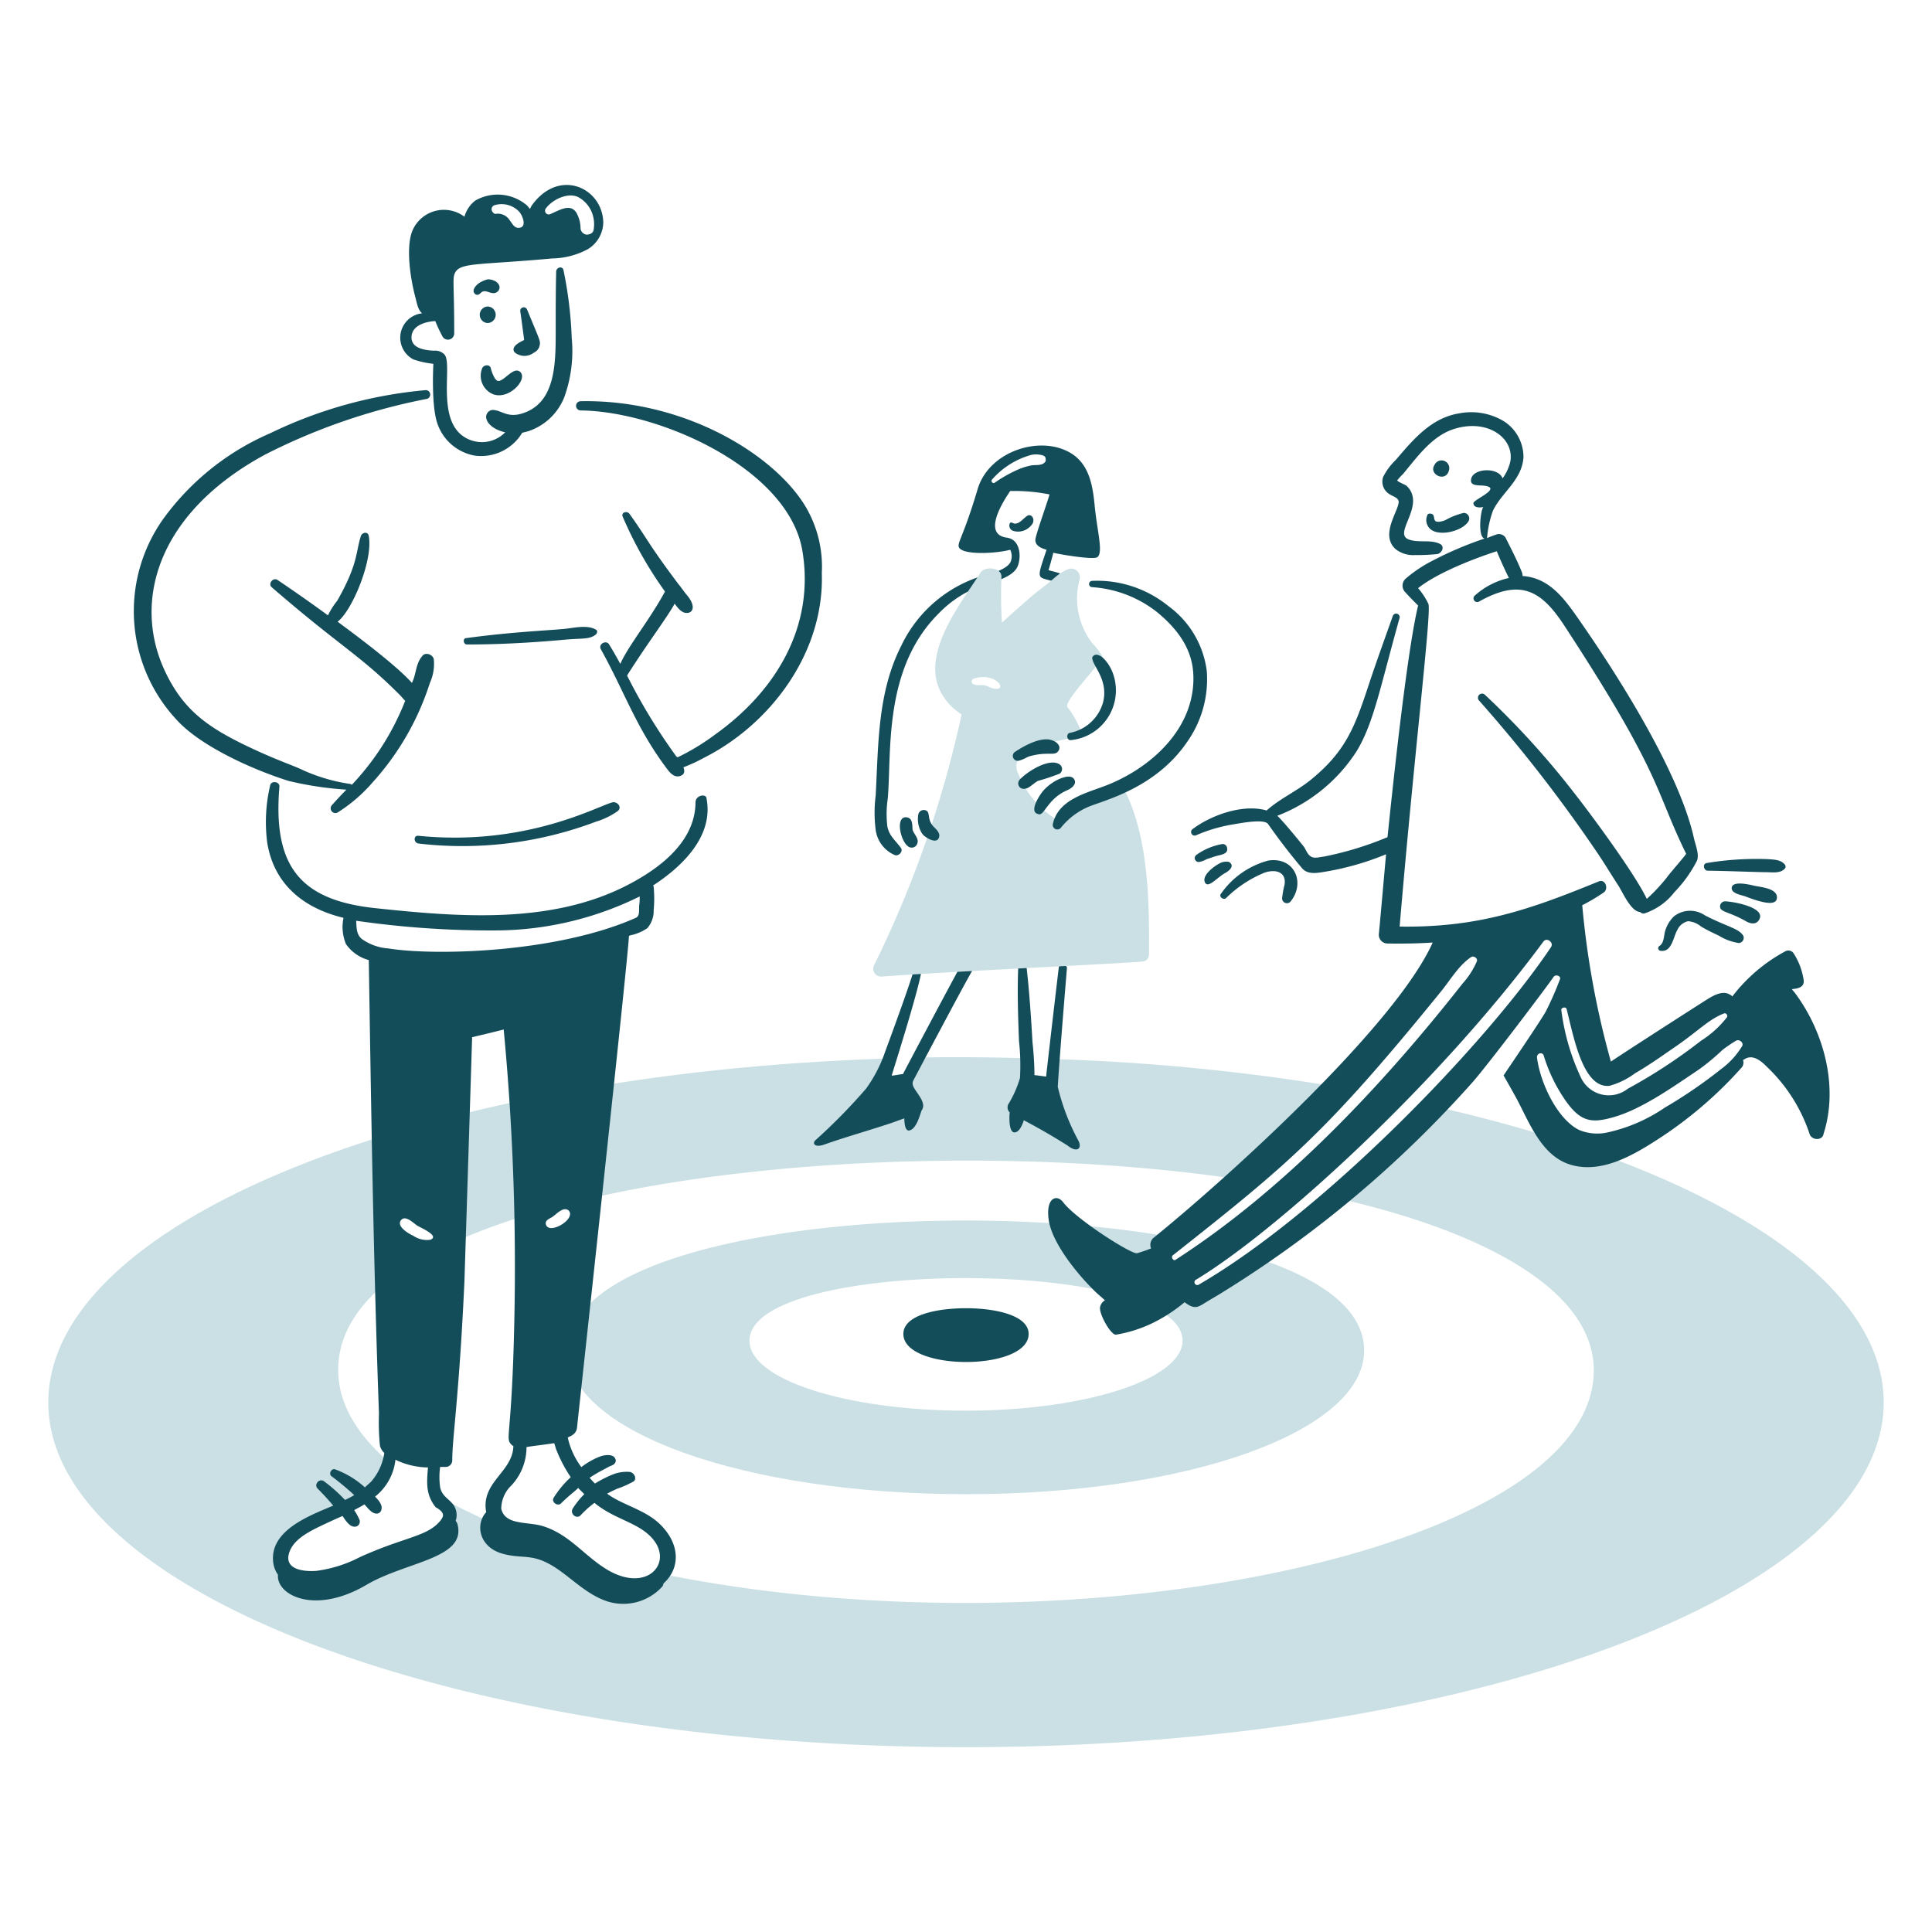
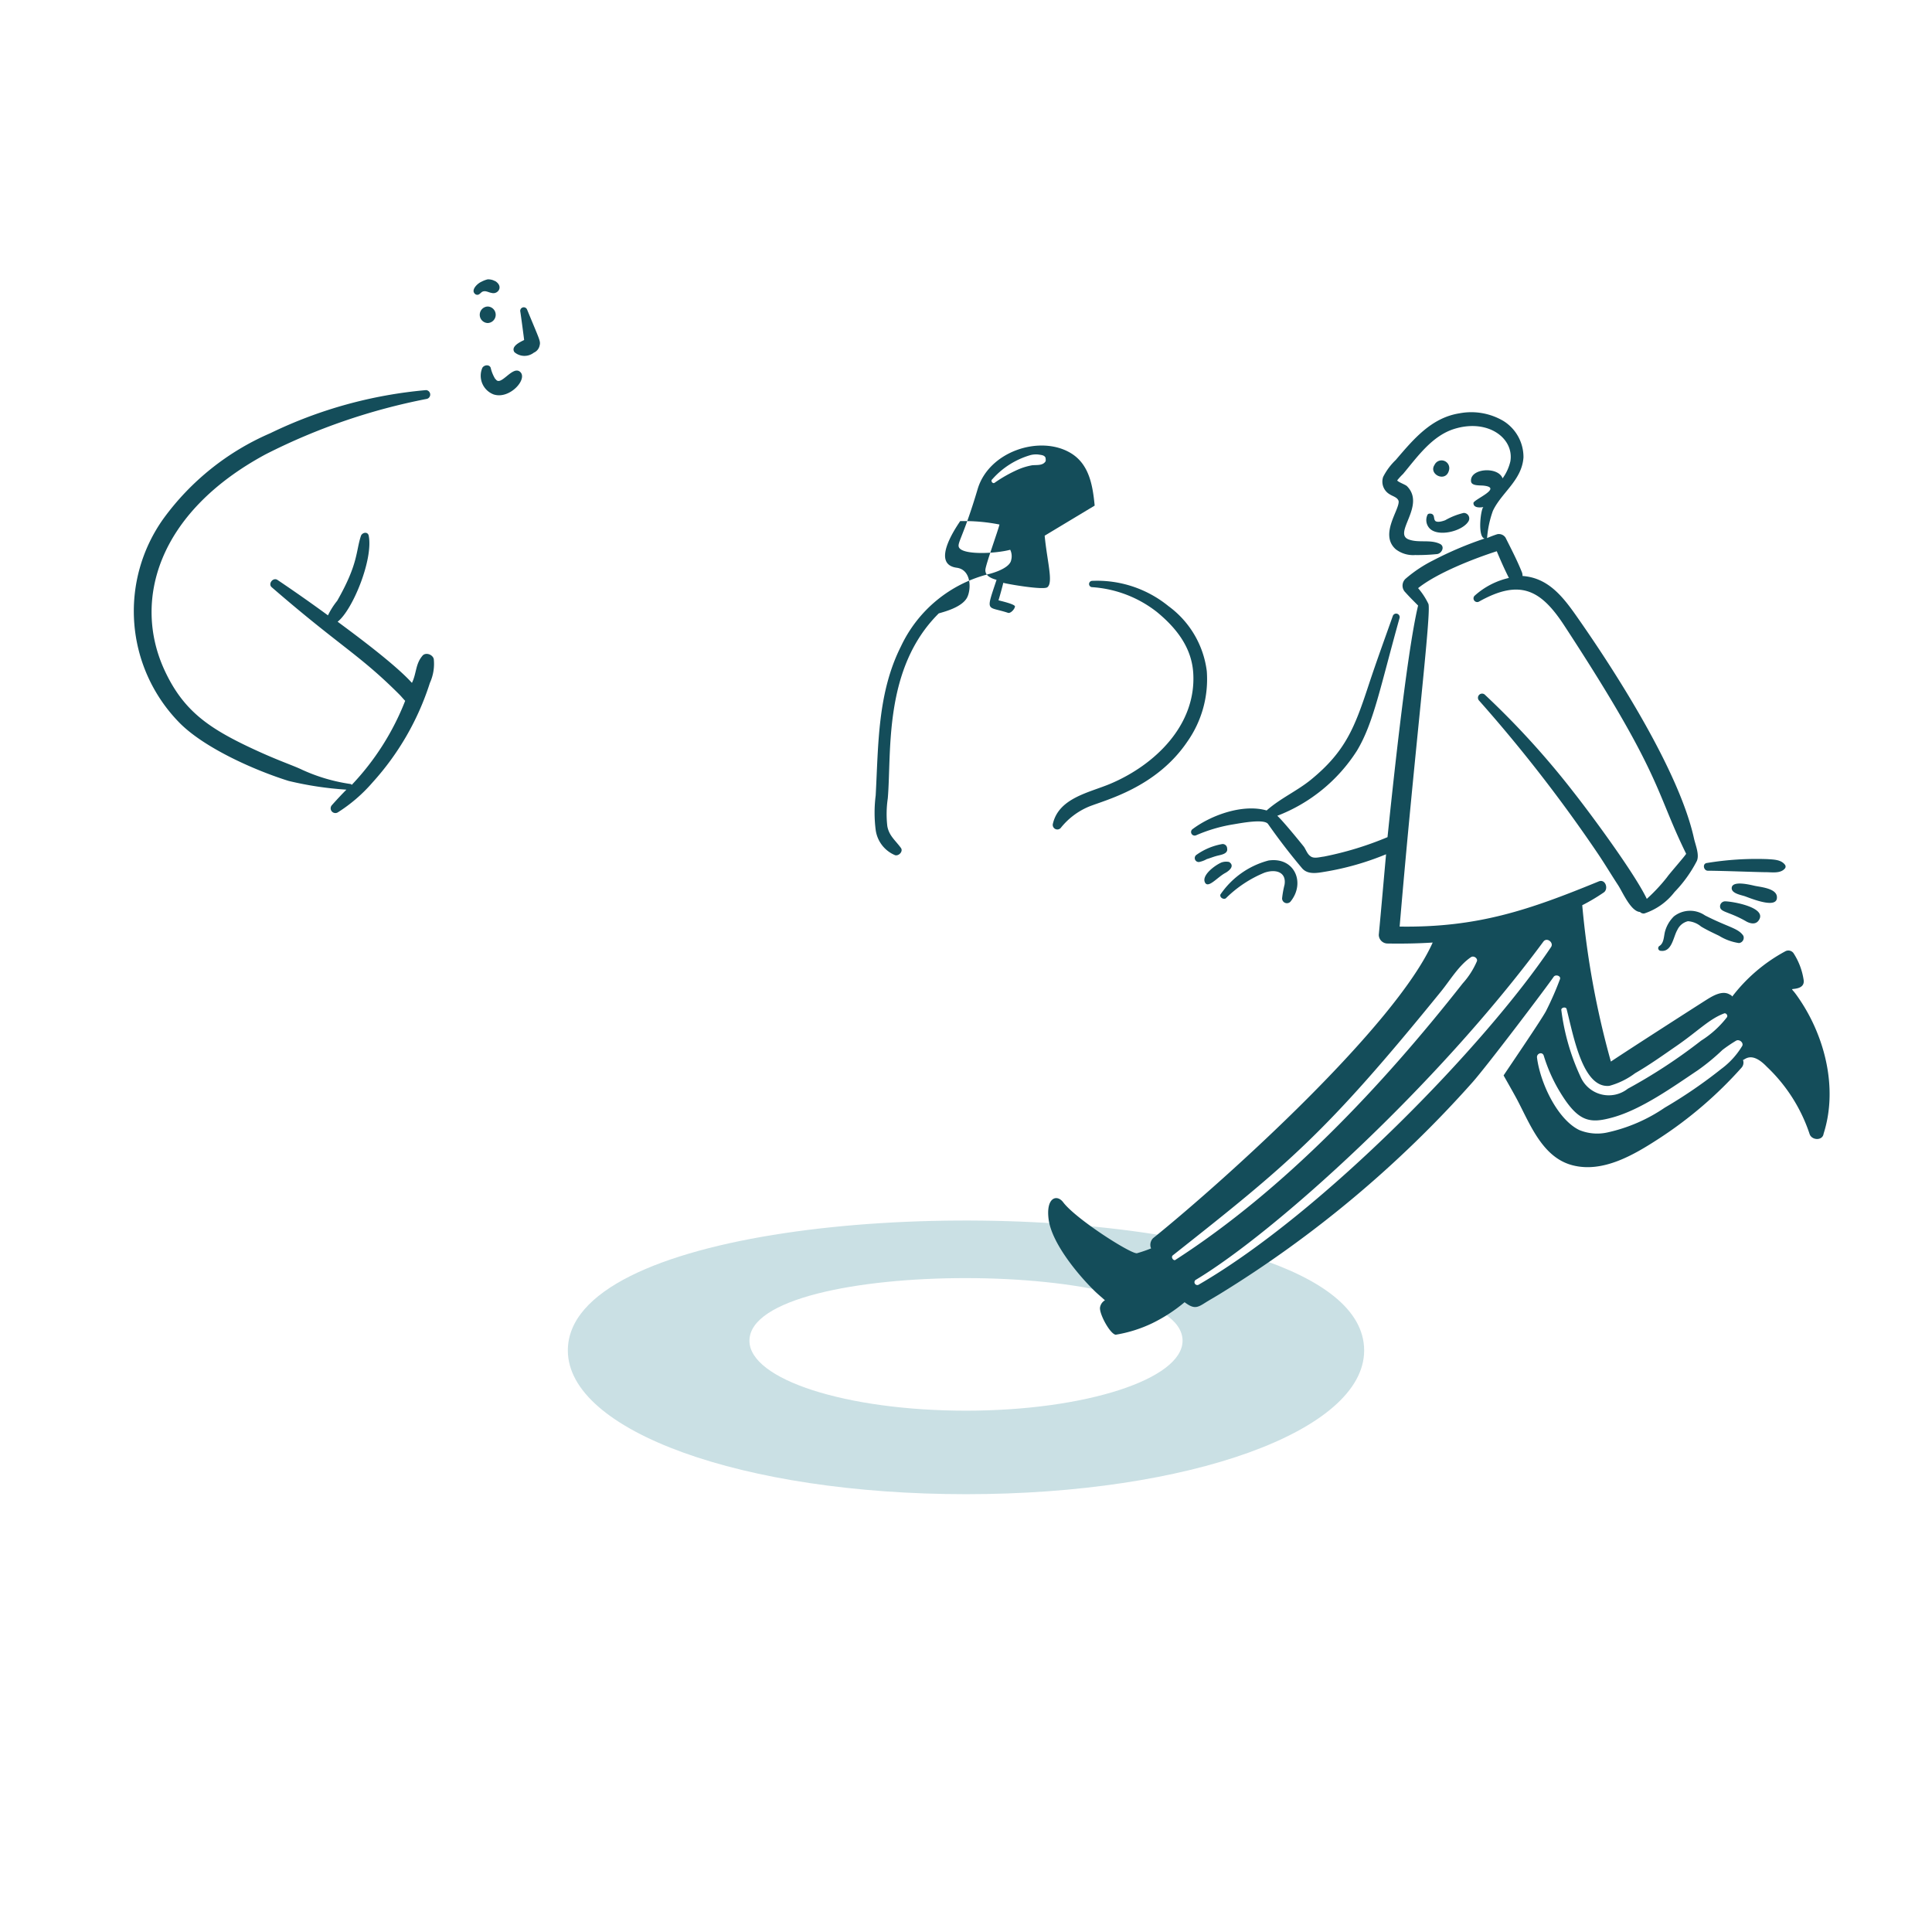
<svg xmlns="http://www.w3.org/2000/svg" width="400" height="400" viewBox="0 0 200 200">
-   <path fill="#cae0e4" d="M147.048 114.215c-1.508 1.759-7.188 8.394-8.7 9.8 16.135 3.669 26.64 9.9 26.64 17.844 0 18.691-54.069 29.868-97.011 20.96-2.362 2.413-7.037.1-7.238-1.759a69.068 69.068 0 0 1-14.476-5.68 2.974 2.974 0 0 1-2.664 4.272c-.5 0-7.036 4.03-10.3 4.474-5.276.717-5.932-4.625-.1-6.786 1.357-.5 6.032-2.714 7.188-5.881-3.468-2.966-5.378-6.182-5.378-9.651 0-19.266 57.241-25.314 94.045-19.6 2.815-2.614 9.2-9.1 9.651-9.651a220.663 220.663 0 0 0-29.455-2.915c.3 2.413-2.715 5.429-3.117-.1-3.6-.09-7.744-.153-11.36-.05-.552 2.212-4.171 5.529-3.216.1C43.1 111.2 5 126.53 5 145.178c0 19.7 42.624 35.688 95 35.688s95-16.035 95-35.688c0-13.22-19.352-24.778-47.952-30.963Zm-103.9 9.8c3.87 0 3.87 6.057 0 6.031s-3.868-6.029.003-6.029Z" />
  <path fill="#cae0e4" d="M129.907 130.149c-6.735 7.188-10.756 1.809-8.193-2.011-24.134-4.388-62.931-.784-62.931 11.662 0 8.344 18.1 14.878 41.217 14.878s41.217-6.534 41.217-14.878c0-4.273-4.524-7.439-11.31-9.651ZM100 146.033c-12.365 0-22.418-3.217-22.418-7.239 0-8.677 44.836-8.617 44.836 0 0 3.971-10.053 7.239-22.418 7.239Z" />
-   <path fill="#144d5a" d="M106.484 138.091c0-1.961-3.518-2.664-6.484-2.664-3.016 0-6.484.7-6.484 2.664 0 3.868 12.968 3.875 12.968 0ZM99.447 99.99c-1.185 2.123-5.931 11.109-5.981 11.209.05-.05-.955.151-1.156.151 0-.1 2.865-9 3.116-11.058.072-.361-.47-.527-.754-.1-.553 1.961-2.714 7.791-3.066 8.746a14.278 14.278 0 0 1-1.961 3.77 59.37 59.37 0 0 1-5.177 5.278c-.451.354-.15.856.855.5 2.414-.85 4.473-1.408 6.886-2.212.452-.151.955-.352 1.407-.5 0 .151 0 1.257.453 1.257.854-.05 1.256-2.011 1.357-2.111.452-.654-.3-1.507-.654-2.061-.253-.4-.41-.658-.2-1.056.242-.457 4.725-8.947 5.982-11.158a.53.53 0 0 0 0-.6.605.605 0 0 0-1.107-.055ZM111.611 118.035a22.634 22.634 0 0 1-2.111-5.529c.2-3.368.955-12.315.955-12.365-.2-.352-.794-.451-.854.05-.281 2.309-1.307 11.15-1.307 11.26 0 0-1.056-.151-1.207-.151a32.775 32.775 0 0 0-.2-3.368c-.164-2.817-.352-5.68-.7-8.5-.051-.4-.553-.3-.7 0 0 .051-.05.051-.05.1-.151 2.714-.055 5.529.05 8.243a22.938 22.938 0 0 1 .1 3.82 11.259 11.259 0 0 1-1.206 2.715.721.721 0 0 0 .151.854c-.05.151-.151 2.011.452 2.061s.955-1.106 1-1.257a66.39 66.39 0 0 1 4.524 2.614c1.003.81 1.566.302 1.103-.547ZM61.648 65.157c-.905-.5-2.261-.146-3.267-.05-1.663.158-5.638.331-10.154.955-.352.048-.251.653.1.653 2.371 0 5.491-.074 10.2-.5 1.7-.154 2.466-.006 3.116-.5.205-.158.257-.458.005-.558ZM43.3 86.519c-.5-.05-.5.7 0 .8a39.1 39.1 0 0 0 18.4-2.262 7.706 7.706 0 0 0 2.262-1.106c.458-.4-.05-.955-.5-.905-1.362.26-8.842 4.613-20.162 3.473Z" />
-   <path fill="#144d5a" d="M72 83.051c-.026 4.122-3.769 6.888-7.088 8.595-7.837 4.031-17.263 3.307-26.087 2.363-7.832-.838-10.586-4.416-9.9-12.566.046-.554-.855-.654-.955-.151a16.462 16.462 0 0 0-.3 5.981c.7 4.234 3.706 6.736 7.892 7.741a4.571 4.571 0 0 0 .251 2.714 4.193 4.193 0 0 0 2.363 1.659c.251 15.632.482 31.32 1.055 46.947a24.537 24.537 0 0 0 .1 3.318 1.482 1.482 0 0 0 .452.754 5.8 5.8 0 0 1-1.357 2.965c-.2.2-.452.4-.654.6a9.349 9.349 0 0 0-3.066-1.859c-.4-.151-.706.455-.4.7a27.634 27.634 0 0 1 2.363 1.961 8.866 8.866 0 0 1-.955.5 16.046 16.046 0 0 0-2.212-1.96.487.487 0 0 0-.653.151.469.469 0 0 0 .05.653 26.538 26.538 0 0 1 1.608 1.759h-.05c-2.362 1.006-6.507 2.511-6.183 5.781a2.794 2.794 0 0 0 .5 1.357c-.191 2.1 3.8 4.2 9.148 1.055 4.144-2.44 10.314-2.7 9.45-6.232a1.008 1.008 0 0 0-.2-.4 1.866 1.866 0 0 0-.2-1.609c-.5-.7-1.2-.905-1.408-1.86a7.5 7.5 0 0 1 0-2.111h.553a.687.687 0 0 0 .7-.7c0-2.328.7-6.453 1.257-18.4.005-.105.8-25.282.8-25.384.1-.024 2.857-.681 3.267-.8a259.776 259.776 0 0 1 1.106 29.907c-.24 12.188-.963 12.321-.352 13.019a.9.9 0 0 0 .251.2c-.079 2.709-3.395 3.737-2.814 6.836-1.158 1.262-.751 3.658 1.759 4.323 2.29.606 3.171-.239 6.032 1.859 1.508 1.106 2.915 2.463 4.775 3.066a5.456 5.456 0 0 0 5.629-1.507.558.558 0 0 0 .151-.352c1.719-1.529 1.785-4-.3-6.082-1.574-1.574-3.953-2.035-5.53-3.217.352-.2.7-.352 1.006-.5a9.82 9.82 0 0 0 1.608-.7c.553-.2.252-1-.3-1.055a3.932 3.932 0 0 0-1.81.3 11.974 11.974 0 0 0-1.759.905 6.056 6.056 0 0 1-.553-.6 16 16 0 0 1 1.659-.955 3.773 3.773 0 0 1 .6-.3c.3-.1.553-.4.4-.7-.2-.553-1.155-.4-1.558-.252a7.791 7.791 0 0 0-1.961 1.106 7.984 7.984 0 0 1-1.407-3.066c.05 0 .05 0 .1-.05.452-.2.754-.4.854-.905 0-.1 5.378-49.365 5.378-50.968.051 0 .051 0 .1-.05a4.8 4.8 0 0 0 1.809-.754 2.717 2.717 0 0 0 .654-1.86 12.967 12.967 0 0 0 0-2.413c0-.05-.05-.1-.05-.151 3.166-2.061 6.232-5.177 5.529-8.947.012-.61-1.14-.41-1.147.341Zm-30.458 43.228c.456-.5 1.261.346 1.659.6.3.2 2.362 1.055 1.357 1.457a2.481 2.481 0 0 1-1.759-.4c-.452-.2-1.856-1-1.257-1.657Zm4.172 30.209c.256.348.151.552-.1.9-1.364 1.706-3.664 1.671-8.394 3.82a13.488 13.488 0 0 1-4.474 1.408c-1.257.091-3.353-.1-2.815-1.86.413-1.354 1.965-2.151 3.117-2.714a62.035 62.035 0 0 1 2.412-1.106c.393.589.868 1.312 1.508 1.055a.55.55 0 0 0 .252-.653 6.066 6.066 0 0 0-.553-1.005c.05-.051.754-.4 1.055-.6.292.291.73.955 1.257.955a.489.489 0 0 0 .5-.4c.151-.5-.3-1-.653-1.357a5.652 5.652 0 0 0 2.111-3.82 7.92 7.92 0 0 0 3.368.8c-.146 1.676-.213 2.851.8 4.122a2.283 2.283 0 0 1 .609.455Zm13.371-3.569a10.283 10.283 0 0 0-1.76 2.111c-.3.452.4.955.754.6s.749-.71 1.106-1.005c.78-.646.7-.661.7-.553l.6.6a8.829 8.829 0 0 0-1.206 1.508c-.3.553.439 1.145.854.653a9.909 9.909 0 0 1 1.408-1.256c2.161 1.8 4.769 2.037 6.182 3.92 1.881 2.507-.941 5.492-5.077 2.865-2.271-1.442-3.756-3.536-6.433-4.373-1.576-.492-3.935-.064-4.323-1.809a3.372 3.372 0 0 1 1.055-2.413 5.8 5.8 0 0 0 1.559-3.971c.955-.15 1.91-.251 2.865-.4.1.252.15.553.251.754a14.5 14.5 0 0 0 1.465 2.769Zm-2.564-26.138c-.145-.454.349-.607.654-.8.4-.257 1.156-1.156 1.709-.653.759.881-2.021 2.519-2.363 1.453Zm9.651-33.074c-.05.453.1 1.106-.352 1.307-8.143 3.619-20.756 3.954-25.635 3.167a5.352 5.352 0 0 1-2.764-1.006c-.559-.5-.5-1.206-.553-1.859a97.57 97.57 0 0 0 14.777 1A33.889 33.889 0 0 0 66.222 92.8a5.8 5.8 0 0 1-.05.907ZM42.8 37.21a9.616 9.616 0 0 0 2.061.452c0 .1-.236 4.217.4 6.132a5.01 5.01 0 0 0 3.87 3.368 4.952 4.952 0 0 0 4.927-2.362l.6-.151a6.054 6.054 0 0 0 3.77-3.569 14.042 14.042 0 0 0 .757-6.08 41.614 41.614 0 0 0-.854-7.037c-.1-.453-.7-.3-.754.1-.051 2.01-.051 4.021-.051 5.981 0 3.222.059 7.208-2.915 8.545-2 .9-2.6-.151-3.619-.151a.72.72 0 0 0-.653.855c.15.8 1.206 1.307 1.96 1.457a3.361 3.361 0 0 1-3.72.754c-3.652-1.512-1.651-7.731-2.563-8.8a1.333 1.333 0 0 0-1.106-.4c-.854-.05-2.337-.2-2.312-1.407s1.458-1.609 2.463-1.659a15.512 15.512 0 0 0 .754 1.608.649.649 0 0 0 1.206-.352c0-5.256-.214-5.687.1-6.283.557-1.057 2.591-.773 10.053-1.457a8.028 8.028 0 0 0 3.669-.955 3.3 3.3 0 0 0 1.608-2.815c-.116-3.595-4.645-5.65-7.439-1.659l-.151.3c-.1-.1-.2-.252-.3-.352a4.664 4.664 0 0 0-5.378-.5 3.253 3.253 0 0 0-1.106 1.659 3.539 3.539 0 0 0-5.429 1.558c-.646 1.8-.137 4.971.352 6.786.149.553.251 1.307.7 1.659a2.538 2.538 0 0 0-.9 4.775Zm13.671-15.582c.7-1 2.362-1.758 3.418-1.207a3.155 3.155 0 0 1 1.311 1.408 3.319 3.319 0 0 1 .251 1.96c-.052.352-.4.5-.754.5a.749.749 0 0 1-.6-.6 3.313 3.313 0 0 0-.452-1.709c-.653-.924-1.671-.245-2.715.2a.386.386 0 0 1-.459-.552Zm-5.228-.4a2.5 2.5 0 0 1 2.514.7c.351.4.854 1.659-.1 1.659-.452 0-.653-.5-.905-.8a1.434 1.434 0 0 0-1.407-.654c-.2.051-.4-.2-.452-.4a.45.45 0 0 1 .35-.507ZM83.362 52.39c-3.314-5.442-12.631-11.07-23.272-10.857a.478.478 0 0 0 0 .955c8.177.083 21.545 6.028 22.971 14.526 1.3 7.75-2.658 14.463-9 19a23.565 23.565 0 0 1-3.87 2.362c-.121 0-.08.021-.2-.1a60.561 60.561 0 0 1-5.077-8.344c2.07-3.287 4.169-6.042 4.926-7.439.3.4.654.9 1.156.955.733.082 1.11-.682.1-1.86-.3-.352-.553-.754-.855-1.106-3.2-4.261-3.166-4.622-5.076-7.288-.252-.352-.905-.151-.7.3a40.787 40.787 0 0 0 4.373 7.741c-1.53 2.855-3.791 5.6-4.624 7.49a46.129 46.129 0 0 0-1.156-2.011c-.3-.5-1.16-.048-.855.5 2.5 4.508 3.631 8.091 6.836 12.365.3.4.751.946 1.357.754.5-.159.5-.5.352-.905a16.487 16.487 0 0 0 2.161-1c6.885-3.488 12.438-10.886 12.164-19.1a12.218 12.218 0 0 0-1.711-6.938Z" />
  <path fill="#144d5a" d="M35.862 81.744c-.5.5-1.01 1.051-1.508 1.609a.489.489 0 0 0 .6.754 16.141 16.141 0 0 0 3.619-3.117 27.981 27.981 0 0 0 5.931-10.3 4.753 4.753 0 0 0 .4-2.463c-.112-.5-.9-.754-1.206-.3-.692.83-.587 1.826-1.056 2.765-1.871-2.079-6.606-5.52-7.69-6.333 1.554-1.209 3.7-6.462 3.217-8.9-.091-.455-.654-.352-.8 0-.548 1.644-.256 2.873-2.463 6.735a7.721 7.721 0 0 0-.955 1.508 163.31 163.31 0 0 0-5.227-3.669c-.451-.3-1.007.4-.6.754 7.119 6.166 9.052 6.941 13.219 11.108.2.2.4.453.6.654a26.836 26.836 0 0 1-5.529 8.7.258.258 0 0 0-.2-.1 18.248 18.248 0 0 1-4.926-1.458c-1.034-.5-2.7-1.011-5.73-2.463-4.235-2.03-6.7-3.871-8.545-7.891-3.259-7.1-.758-16.253 10.506-22.318a63.41 63.41 0 0 1 16.687-5.73.463.463 0 0 0-.1-.905 46.215 46.215 0 0 0-16.135 4.466 26.8 26.8 0 0 0-11.058 8.85 16.485 16.485 0 0 0 1.558 21.01c2.552 2.674 7.884 5.031 11.41 6.132a35.1 35.1 0 0 0 5.981.902ZM51.093 40.829c1.69.563 3.631-1.666 2.714-2.363-.8-.608-2.011 1.659-2.513.754v.051a3.849 3.849 0 0 1-.5-1.207c-.143-.355-.657-.3-.855 0a2.069 2.069 0 0 0 1.154 2.765ZM55.265 36.506a1.029 1.029 0 0 0 .6-.754c.111-.445-.006-.56-1.307-3.719a.367.367 0 0 0-.7.2c.057.324.4 2.9.4 2.965-.4.2-1.407.654-1.005 1.257a1.587 1.587 0 0 0 2.012.051ZM50.489 33.44a.855.855 0 0 0 0-1.709.855.855 0 0 0 0 1.709ZM49.836 29.167c-.352.151-.905.654-.8 1.056a.494.494 0 0 0 .2.251c.3.151.452-.1.653-.251.352-.2.654.05 1.006.1.618.185 1.266-.631.4-1.207-.051 0-.051-.05-.1-.05.154.154-.068-.151-.7-.151a2.812 2.812 0 0 0-.659.252ZM186.354 103.559c-.732-1.1-.754-.96-.843-1.158.146-.057 1.379 0 1.195-1a6.985 6.985 0 0 0-1-2.664.658.658 0 0 0-.905-.252 17.16 17.16 0 0 0-5.479 4.675.494.494 0 0 0-.251-.2c-.8-.5-1.865.192-2.513.6-1.166.739-7.691 4.926-9.8 6.333a89.552 89.552 0 0 1-2.965-16.185A19.5 19.5 0 0 0 166 92.4c.553-.352.206-1.446-.5-1.156-7.166 2.937-12.5 4.794-20.609 4.675 1.526-18.14 3.347-32.854 2.966-33.426a7.25 7.25 0 0 0-1.056-1.609c1.96-1.567 5.733-3.045 8.143-3.82.4.955.8 1.86 1.257 2.765a7.887 7.887 0 0 0-3.569 1.86.384.384 0 0 0 .452.6c4.286-2.409 6.437-1.221 8.847 2.463 10.185 15.568 9.365 17.006 12.616 23.624.051.05-1.809 2.161-1.96 2.413a18.143 18.143 0 0 1-2.111 2.262c-1.25-2.632-5.81-8.8-7.59-11.059a86.374 86.374 0 0 0-9.2-10.1.428.428 0 0 0-.6.6 153.393 153.393 0 0 1 12.365 15.934c.707 1.054 1.366 2.156 2.061 3.217.458.7 1.307 2.715 2.262 2.765a.51.51 0 0 0 .453.151 6.509 6.509 0 0 0 3.116-2.212 13.518 13.518 0 0 0 2.312-3.217c.294-.657-.146-1.66-.3-2.362-1.506-6.821-7.868-16.891-12.215-23.072-1.445-2.055-2.95-3.887-5.529-4.071a.986.986 0 0 0-.05-.352c-.5-1.257-1.106-2.413-1.709-3.619a.826.826 0 0 0-.855-.352 10.868 10.868 0 0 0-1.055.4 10.666 10.666 0 0 1 .6-2.815c.887-1.893 3-3.158 3.167-5.529a4.4 4.4 0 0 0-2.061-3.77 6.549 6.549 0 0 0-4.574-.8c-2.914.461-4.773 2.708-6.585 4.826a6.449 6.449 0 0 0-1.307 1.759 1.516 1.516 0 0 0 .7 1.809c.3.2.8.3.905.7.1.9-2.017 3.456-.3 4.976a2.94 2.94 0 0 0 2.011.6 19.474 19.474 0 0 0 2.262-.1c.5-.059.849-.794.3-1.056-1.014-.484-2.17-.074-3.217-.452-1.721-.621 1.807-3.521-.2-5.529-.151-.151-1-.453-1-.6a6.612 6.612 0 0 1 .6-.654c1.508-1.809 3.017-3.967 5.328-4.674 3.477-1.064 6.185.983 5.781 3.367a4.845 4.845 0 0 1-.805 1.76c-.452-1.257-3.385-1.055-3.267.3.044.5.9.408 1.307.453 2.058.229-1.106 1.457-1.056 1.809 0 .472.592.495 1.056.4-.276 0-.682 3.111.1 3.267a36.528 36.528 0 0 0-5.328 2.262 13.769 13.769 0 0 0-2.865 1.91.968.968 0 0 0 0 1.408c.4.452.855.9 1.307 1.357-1.227 5.1-2.775 20.221-3.166 23.976a34.07 34.07 0 0 1-6.585 2.011c-.452.05-1.056.251-1.407-.051-.3-.2-.453-.653-.654-.955-.394-.5-2.231-2.749-2.764-3.217a17.015 17.015 0 0 0 8.243-6.735c1.74-2.9 2.4-6.539 4.423-13.772a.367.367 0 0 0-.7-.2c-.849 2.4-1.719 4.773-2.514 7.188-1.433 4.354-2.374 6.831-5.931 9.752-1.462 1.2-3.217 1.96-4.624 3.217-2.413-.7-5.683.448-7.64 1.91a.371.371 0 0 0 .351.653 16.067 16.067 0 0 1 3.72-1.106c.7-.106 3.311-.649 3.72-.05a64.353 64.353 0 0 0 3.518 4.574c.6.7 1.606.487 2.413.352a28.766 28.766 0 0 0 6.182-1.759.174.174 0 0 0 .1-.051c-.252 2.765-.488 5.531-.754 8.344a.907.907 0 0 0 .905.905c1.558.025 3.116 0 4.674-.1-3.856 8.619-21.172 24.317-28.952 30.612a.989.989 0 0 0-.252.9c0 .051.051.1.051.151a14.386 14.386 0 0 1-1.458.5c-.6.11-6.321-3.528-7.64-5.278-.648-.859-1.8-.5-1.508 1.759.315 2.462 3.04 5.755 4.825 7.49.255.247.905.8 1.006.9a1.039 1.039 0 0 0-.5.7c-.151.6 1 2.765 1.608 2.865a13.99 13.99 0 0 0 3.821-1.206 16.384 16.384 0 0 0 3.317-2.161c.932.7 1.275.6 2.061.1.495-.313 1.006-.6 1.508-.905a116.712 116.712 0 0 0 26.238-21.965c1.558-1.759 7.746-9.949 8.394-10.908.2-.3.8-.1.653.252a31.878 31.878 0 0 1-1.457 3.317c-.572 1.045-4.222 6.384-4.373 6.635.05.1 1.062 1.856 1.457 2.614 1.331 2.551 2.611 5.893 5.68 6.685 3.164.817 6.386-1.1 8.947-2.765a42.314 42.314 0 0 0 8.545-7.338.787.787 0 0 0 .151-.8c.187 0 .879-.951 2.463.7a16.9 16.9 0 0 1 4.423 6.937c.2.7 1.358.754 1.458 0 1.494-4.663.15-9.945-2.423-13.804Zm-64.941 26.389c11.929-9.424 15.815-12.606 27.746-27.294.97-1.194 1.856-2.72 3.116-3.569.3-.2.754.151.6.453a8.289 8.289 0 0 1-1.457 2.262c-8.37 10.652-18.466 21.348-29.707 28.6-.198.2-.551-.253-.298-.452Zm39.156-31.918c-6.739 10.068-23.6 27.488-36.442 34.934a.294.294 0 1 1-.3-.5c8.192-4.936 24.871-20.009 35.94-34.984.362-.496 1.104.098.802.55Zm1.608 6.434c.715 2.793 1.666 8.226 4.424 7.942a7.926 7.926 0 0 0 2.664-1.307c1.465-.842 2.849-1.833 4.272-2.815 2.275-1.571 3.37-2.775 4.926-3.368.2-.1.452.2.3.4a10.31 10.31 0 0 1-2.664 2.413 55.257 55.257 0 0 1-7.59 4.976 3.182 3.182 0 0 1-4.876-1.206 23.148 23.148 0 0 1-2.011-6.987c.053-.249.505-.3.555-.048Zm16.085 6.132a49.83 49.83 0 0 1-5.931 4.071 16.956 16.956 0 0 1-5.932 2.564 4.887 4.887 0 0 1-2.915-.251c-2.238-1.087-4.03-4.821-4.373-7.49-.058-.451.562-.656.7-.2a16.556 16.556 0 0 0 1.508 3.468c2 3.416 3.2 3.587 5.629 2.916 2.965-.819 6.213-3.143 8.8-4.876a22 22 0 0 0 2.563-2.111 14.981 14.981 0 0 1 1.408-.955c.351-.2.861.256.6.6a8.233 8.233 0 0 1-2.057 2.268Z" />
  <path fill="#144d5a" d="M147.751 53.345a1.252 1.252 0 0 0 .2 1.307c.855 1 3.469.351 4.072-.7a.573.573 0 0 0-.5-.855 7.207 7.207 0 0 0-1.91.754c-.252.1-.754.252-1 .1-.252-.2-.05-.6-.4-.754-.16-.053-.413-.053-.462.148ZM176.5 94.763a2.714 2.714 0 0 0-3.217.1 3.5 3.5 0 0 0-.905 1.508c-.151.5-.1 1.257-.6 1.558a.273.273 0 0 0 .151.5c1.156.151 1.293-1.466 1.709-2.161a1.627 1.627 0 0 1 1.1-.905 2.371 2.371 0 0 1 1.358.553c.6.361 1.251.663 1.859.955a5.435 5.435 0 0 0 2.061.754.55.55 0 0 0 .453-.754c-.53-.798-1.526-.859-3.969-2.108ZM182.032 95.316c1.043-1.367-2.715-2.011-3.469-2.011a.534.534 0 0 0-.5.452c-.071.708.857.546 2.764 1.659.4.201.9.299 1.205-.1ZM183.942 92.8c-.1-.854-1.706-.969-2.312-1.105-.5-.113-2.281-.556-2.363.2-.065.6 1 .754 1.408.9 1.166.445 3.41 1.256 3.267.005ZM176.8 90.138c1.386 0 5.231.151 6.032.151.6 0 1.458.151 1.91-.352a.31.31 0 0 0 .05-.4c-.4-.553-1.156-.553-1.809-.6a31.479 31.479 0 0 0-6.283.4c-.5.063-.348.801.1.801ZM132.722 93a.5.5 0 0 0 .855.352c1.589-1.918.469-4.672-2.262-4.272a8.7 8.7 0 0 0-4.976 3.518c-.1.3.3.551.553.4a12.323 12.323 0 0 1 4.021-2.664c1.19-.4 2.276-.034 2.061 1.257a10.043 10.043 0 0 0-.252 1.409ZM127.243 89.234a1.433 1.433 0 0 0-.8.05c-.662.283-2.066 1.312-1.709 2.061.331.692 1.322-.586 2.162-1.006.531-.321.865-.76.347-1.105ZM126.54 87.374a6.529 6.529 0 0 0-2.664 1.106.408.408 0 0 0 .251.754 2.616 2.616 0 0 0 .8-.3c.352-.1.7-.251 1.106-.352s1.106-.2 1-.754a.464.464 0 0 0-.493-.454ZM150.013 48.62a.8.8 0 0 0-1.508-.5c-.669 1.001 1.227 1.907 1.508.5ZM106.333 53.4c-.4.257-.8.854-1.307.8-.15 0-.4-.251-.5 0a.575.575 0 0 0 .352.754 1.754 1.754 0 0 0 1.859-.553c.553-.555.051-1.301-.404-1.001Z" />
-   <path fill="#144d5a" d="M113.32 52.339c-.2-2.061-.553-4.272-2.463-5.428-3.173-1.922-8.488-.2-9.651 3.719C99.7 55.708 99 56.26 99.3 56.712c.5.754 3.77.6 5.278.2a1.526 1.526 0 0 1 .1 1.056c-.155.954-2.313 1.458-2.313 1.458a13.726 13.726 0 0 0-9.1 7.489c-2.426 4.819-2.328 10.15-2.614 15.431a14.068 14.068 0 0 0 0 3.569 3.305 3.305 0 0 0 2.01 2.614c.4.105.859-.405.6-.754-.594-.811-1.227-1.253-1.408-2.262a11.092 11.092 0 0 1 .05-2.865c.41-4.789-.488-13.431 5.278-19.151a11.665 11.665 0 0 1 5.177-3.116c.5-.149 2.358-.606 2.916-1.609.448-.806.5-2.906-1.056-3.116-2.867-.386.252-4.624.352-4.826a18.6 18.6 0 0 1 4.071.352c-.1.5-1.415 4.121-1.457 4.675-.062.8 1.055 1.005 1.156 1.055-1.154 3.462-1.014 2.678 1.206 3.418.252.051.649-.352.7-.653.046-.252-1.558-.6-1.709-.653.05-.1.452-1.559.5-1.81.251.1 4.222.8 4.574.452.614-.501-.035-2.666-.291-5.327Zm-5.127-4.523c-.3.4-.905.3-1.357.351a6.616 6.616 0 0 0-1.357.4 14.091 14.091 0 0 0-2.513 1.407c-.2.15-.453-.2-.252-.352a8.357 8.357 0 0 1 3.971-2.513 2.286 2.286 0 0 1 .855-.05c.252.046.6.05.7.351.003.154.054.305-.047.406Z" />
-   <path fill="#cae0e4" d="M116.537 82.046c.452-.7-5.026 1.658-7.037 2.865a9.741 9.741 0 0 1-4.071-4.775 1.653 1.653 0 0 1 .754-2.312c1.1-.716 5.88-1.709 5.88-1.709a10.191 10.191 0 0 0-1.558-2.916c-.5-.554 3.813-4.872 3.619-5.278a9.714 9.714 0 0 0-1.106-1.407 7.584 7.584 0 0 1-1.256-6.534.9.9 0 0 0-1.307-1.006 4.95 4.95 0 0 0-1.307.855c-2.288 1.93-.87.521-5.428 4.624a45.141 45.141 0 0 1-.051-4.725c.042-1.005-1.709-1.156-2.161-.452-2.234 3.479-6.426 8.677-3.921 12.717a6.321 6.321 0 0 0 1.961 1.96A112.425 112.425 0 0 1 90.5 99.89a.813.813 0 0 0 .7 1.206c7.186-.528 25.236-1.37 27.042-1.558a.715.715 0 0 0 .7-.7c.046-5.306-.03-11.918-2.405-16.792Zm-14.728-11.109c-.251-.05-1.105.1-1.206-.3a.311.311 0 0 1 .251-.4c1.966-.615 3.248.87 2.463 1.055-.561.13-1.083-.355-1.508-.355Z" />
+   <path fill="#144d5a" d="M113.32 52.339c-.2-2.061-.553-4.272-2.463-5.428-3.173-1.922-8.488-.2-9.651 3.719C99.7 55.708 99 56.26 99.3 56.712c.5.754 3.77.6 5.278.2a1.526 1.526 0 0 1 .1 1.056c-.155.954-2.313 1.458-2.313 1.458a13.726 13.726 0 0 0-9.1 7.489c-2.426 4.819-2.328 10.15-2.614 15.431a14.068 14.068 0 0 0 0 3.569 3.305 3.305 0 0 0 2.01 2.614c.4.105.859-.405.6-.754-.594-.811-1.227-1.253-1.408-2.262a11.092 11.092 0 0 1 .05-2.865c.41-4.789-.488-13.431 5.278-19.151c.5-.149 2.358-.606 2.916-1.609.448-.806.5-2.906-1.056-3.116-2.867-.386.252-4.624.352-4.826a18.6 18.6 0 0 1 4.071.352c-.1.5-1.415 4.121-1.457 4.675-.062.8 1.055 1.005 1.156 1.055-1.154 3.462-1.014 2.678 1.206 3.418.252.051.649-.352.7-.653.046-.252-1.558-.6-1.709-.653.05-.1.452-1.559.5-1.81.251.1 4.222.8 4.574.452.614-.501-.035-2.666-.291-5.327Zm-5.127-4.523c-.3.4-.905.3-1.357.351a6.616 6.616 0 0 0-1.357.4 14.091 14.091 0 0 0-2.513 1.407c-.2.15-.453-.2-.252-.352a8.357 8.357 0 0 1 3.971-2.513 2.286 2.286 0 0 1 .855-.05c.252.046.6.05.7.351.003.154.054.305-.047.406Z" />
  <path fill="#144d5a" d="M113.069 60.784a12.164 12.164 0 0 1 6.685 2.563c2.015 1.654 3.607 3.67 3.77 6.334.328 5.379-3.967 9.51-8.595 11.46-2.16.91-5.307 1.451-5.932 4.122a.475.475 0 0 0 .805.452 7.342 7.342 0 0 1 2.915-2.212c1.719-.694 6.977-1.969 10.2-6.735a11.233 11.233 0 0 0 2.01-7.288 9.848 9.848 0 0 0-3.971-6.736 11.7 11.7 0 0 0-7.891-2.614.327.327 0 1 0 .004.654Z" />
-   <path fill="#144d5a" d="M110.505 81.794c.353-.149.915-.556.754-1-.236-.659-1.154-.346-1.608-.151a5.052 5.052 0 0 0-1.558 1.106c-.352.352-1.659 2.262-.654 2.513.666.329.925-1.562 3.066-2.468ZM106.434 81.543c.352-.2.653-.5 1-.7a23.319 23.319 0 0 0 2.262-.754.585.585 0 0 0 0-.955c-1.02-.7-3.249.647-4.122 1.559-.424.444.004 1.278.86.85ZM105.529 78.728c.4-.091.855-.4 1.106-.452 1.961-.535 2.59.073 2.966-.6.251-.453-.2-.855-.6-1.006-1.111-.494-2.9.479-3.92 1.157a.506.506 0 0 0 .448.901ZM110.857 76.617a5.176 5.176 0 0 0 4.474-6.534 4.611 4.611 0 0 0-.654-1.408c-.3-.4-.7-.9-1.206-.9-.2 0-.452.2-.4.4.1.826 1.71 2.269 1.106 4.574a4.435 4.435 0 0 1-3.418 3.116c-.405.048-.354.806.098.752ZM93.868 84.609c-1.3-.175-.6 2.855.352 3.117a.612.612 0 0 0 .754-.453c.15-.5-.352-.9-.5-1.357-.053-.452.049-1.216-.606-1.307ZM95.074 84.257a2.763 2.763 0 0 0 .4 2.061c.3.4 1.624 1.209 1.759.252.057-.4-.351-.754-.6-1.006a1.7 1.7 0 0 1-.452-.955c-.05-.251-.052-.6-.3-.7a.58.58 0 0 0-.807.348Z" />
</svg>